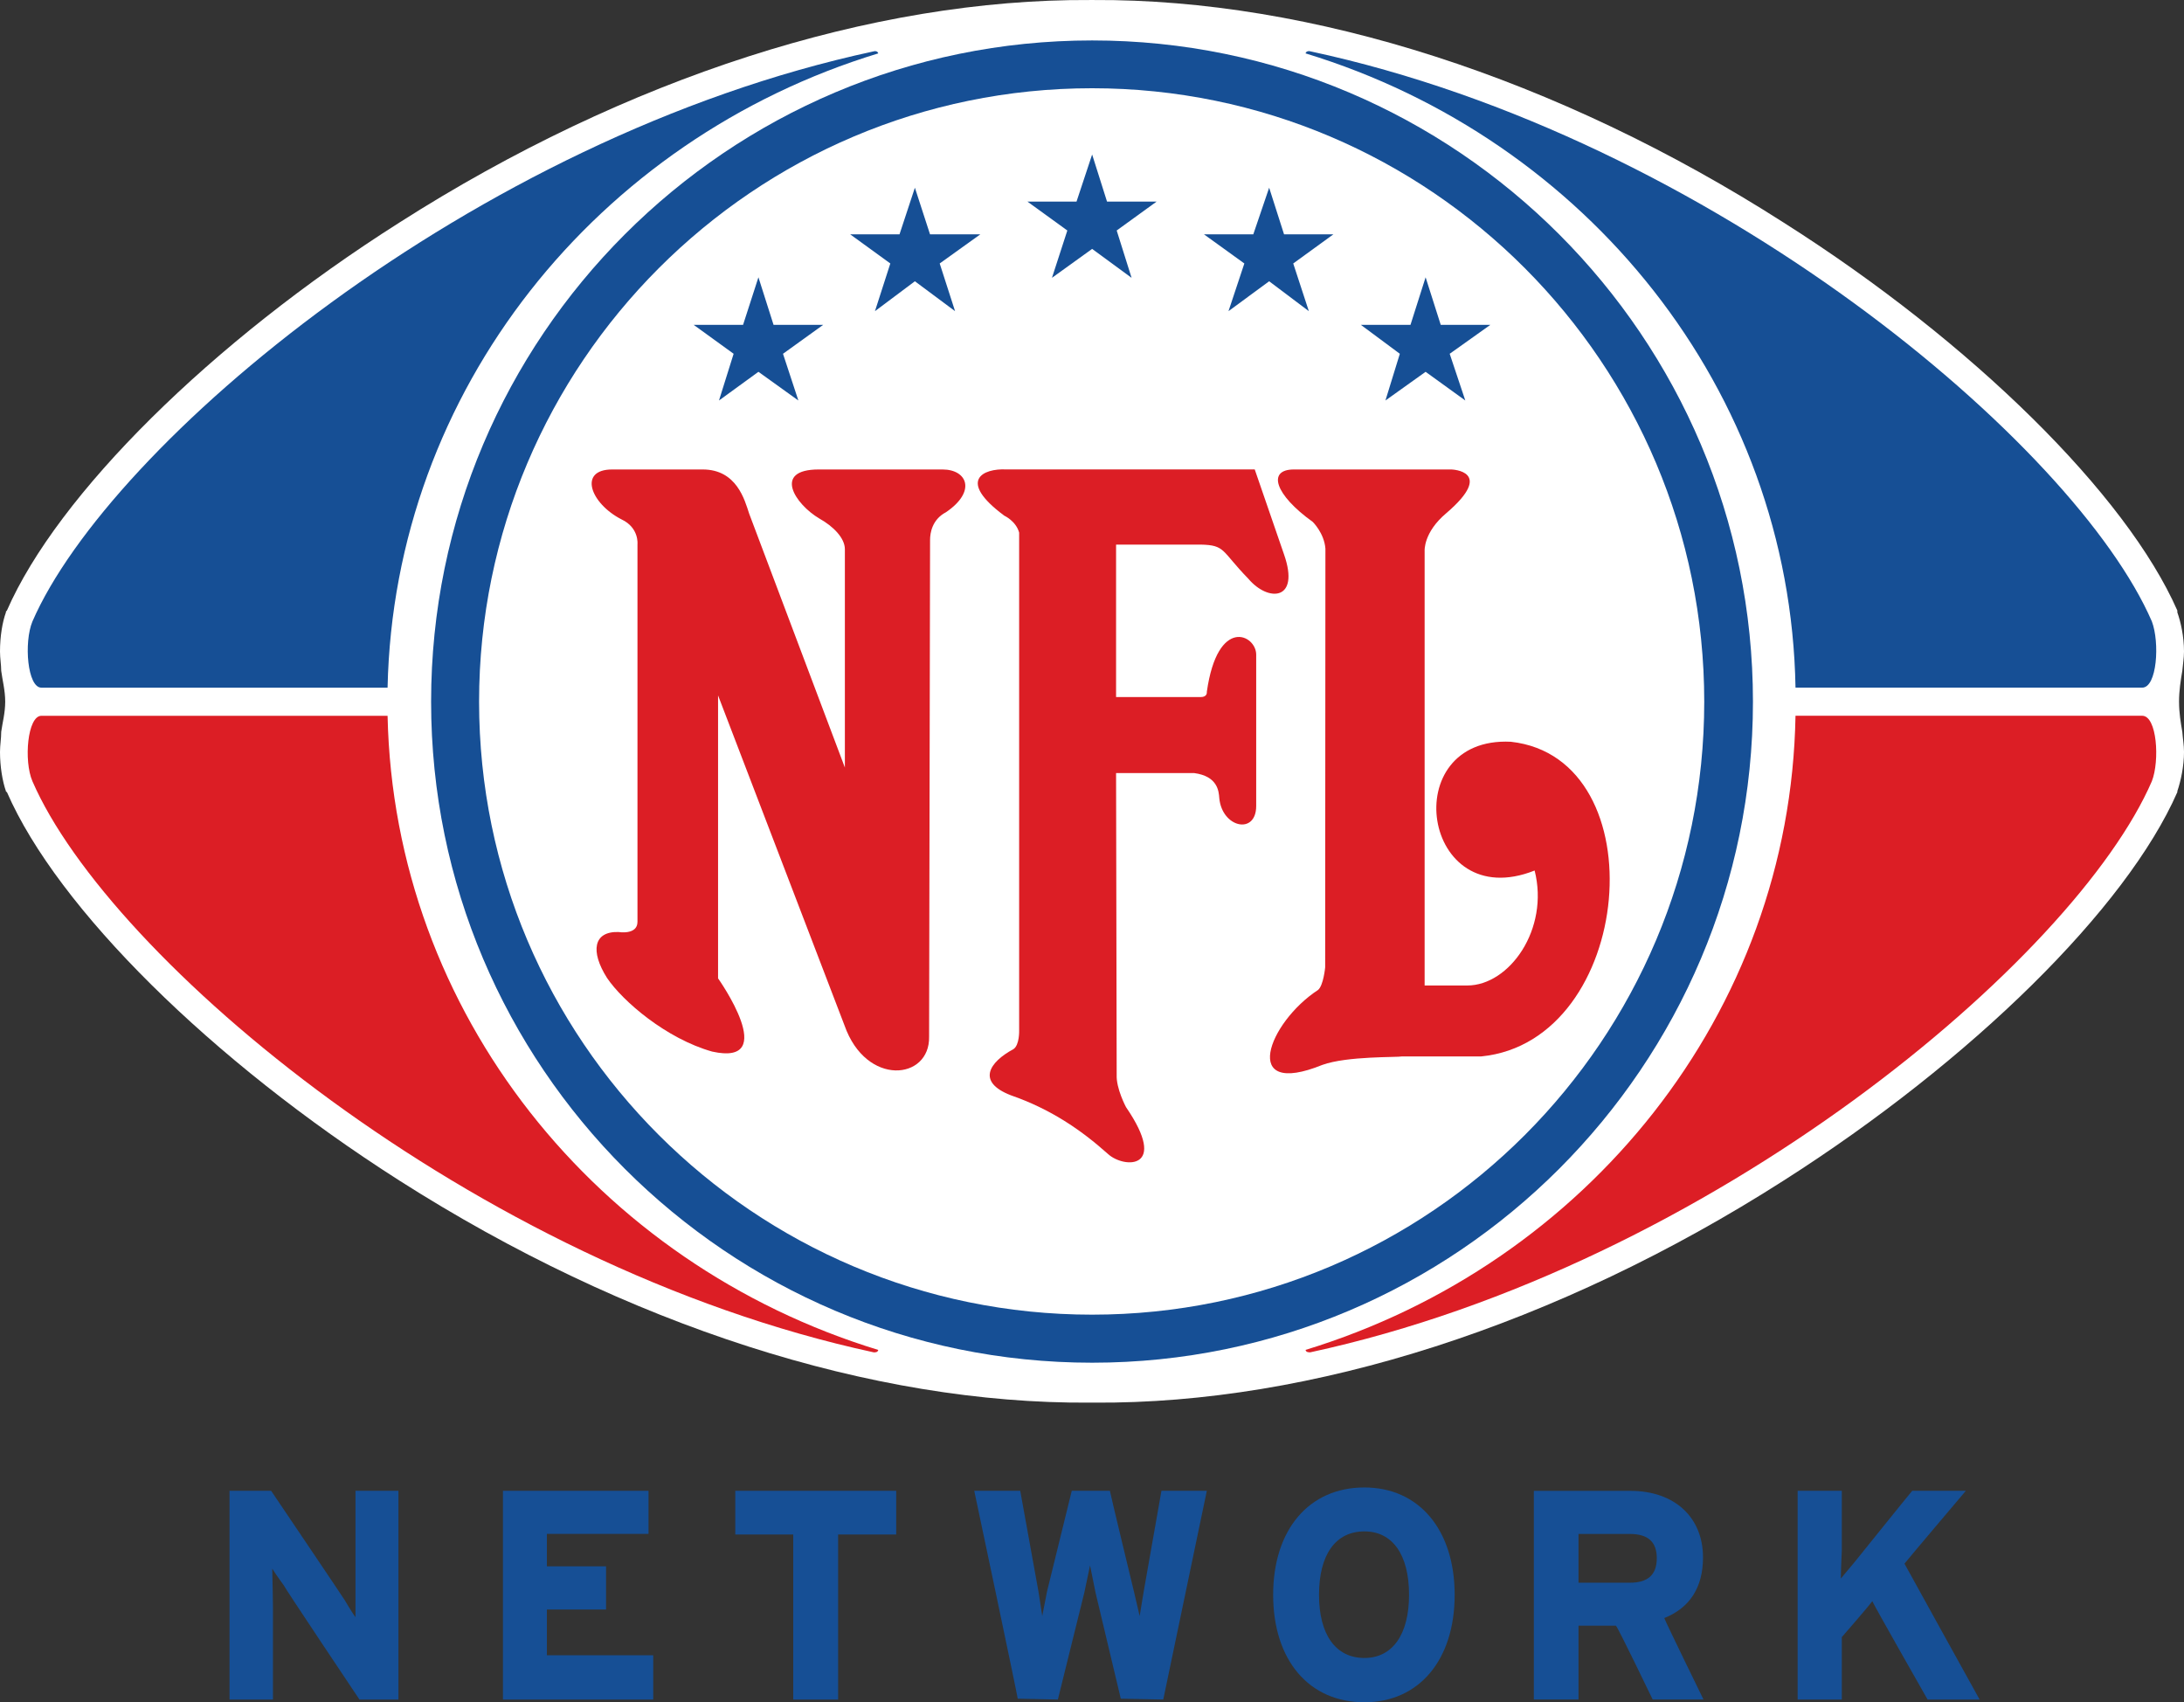
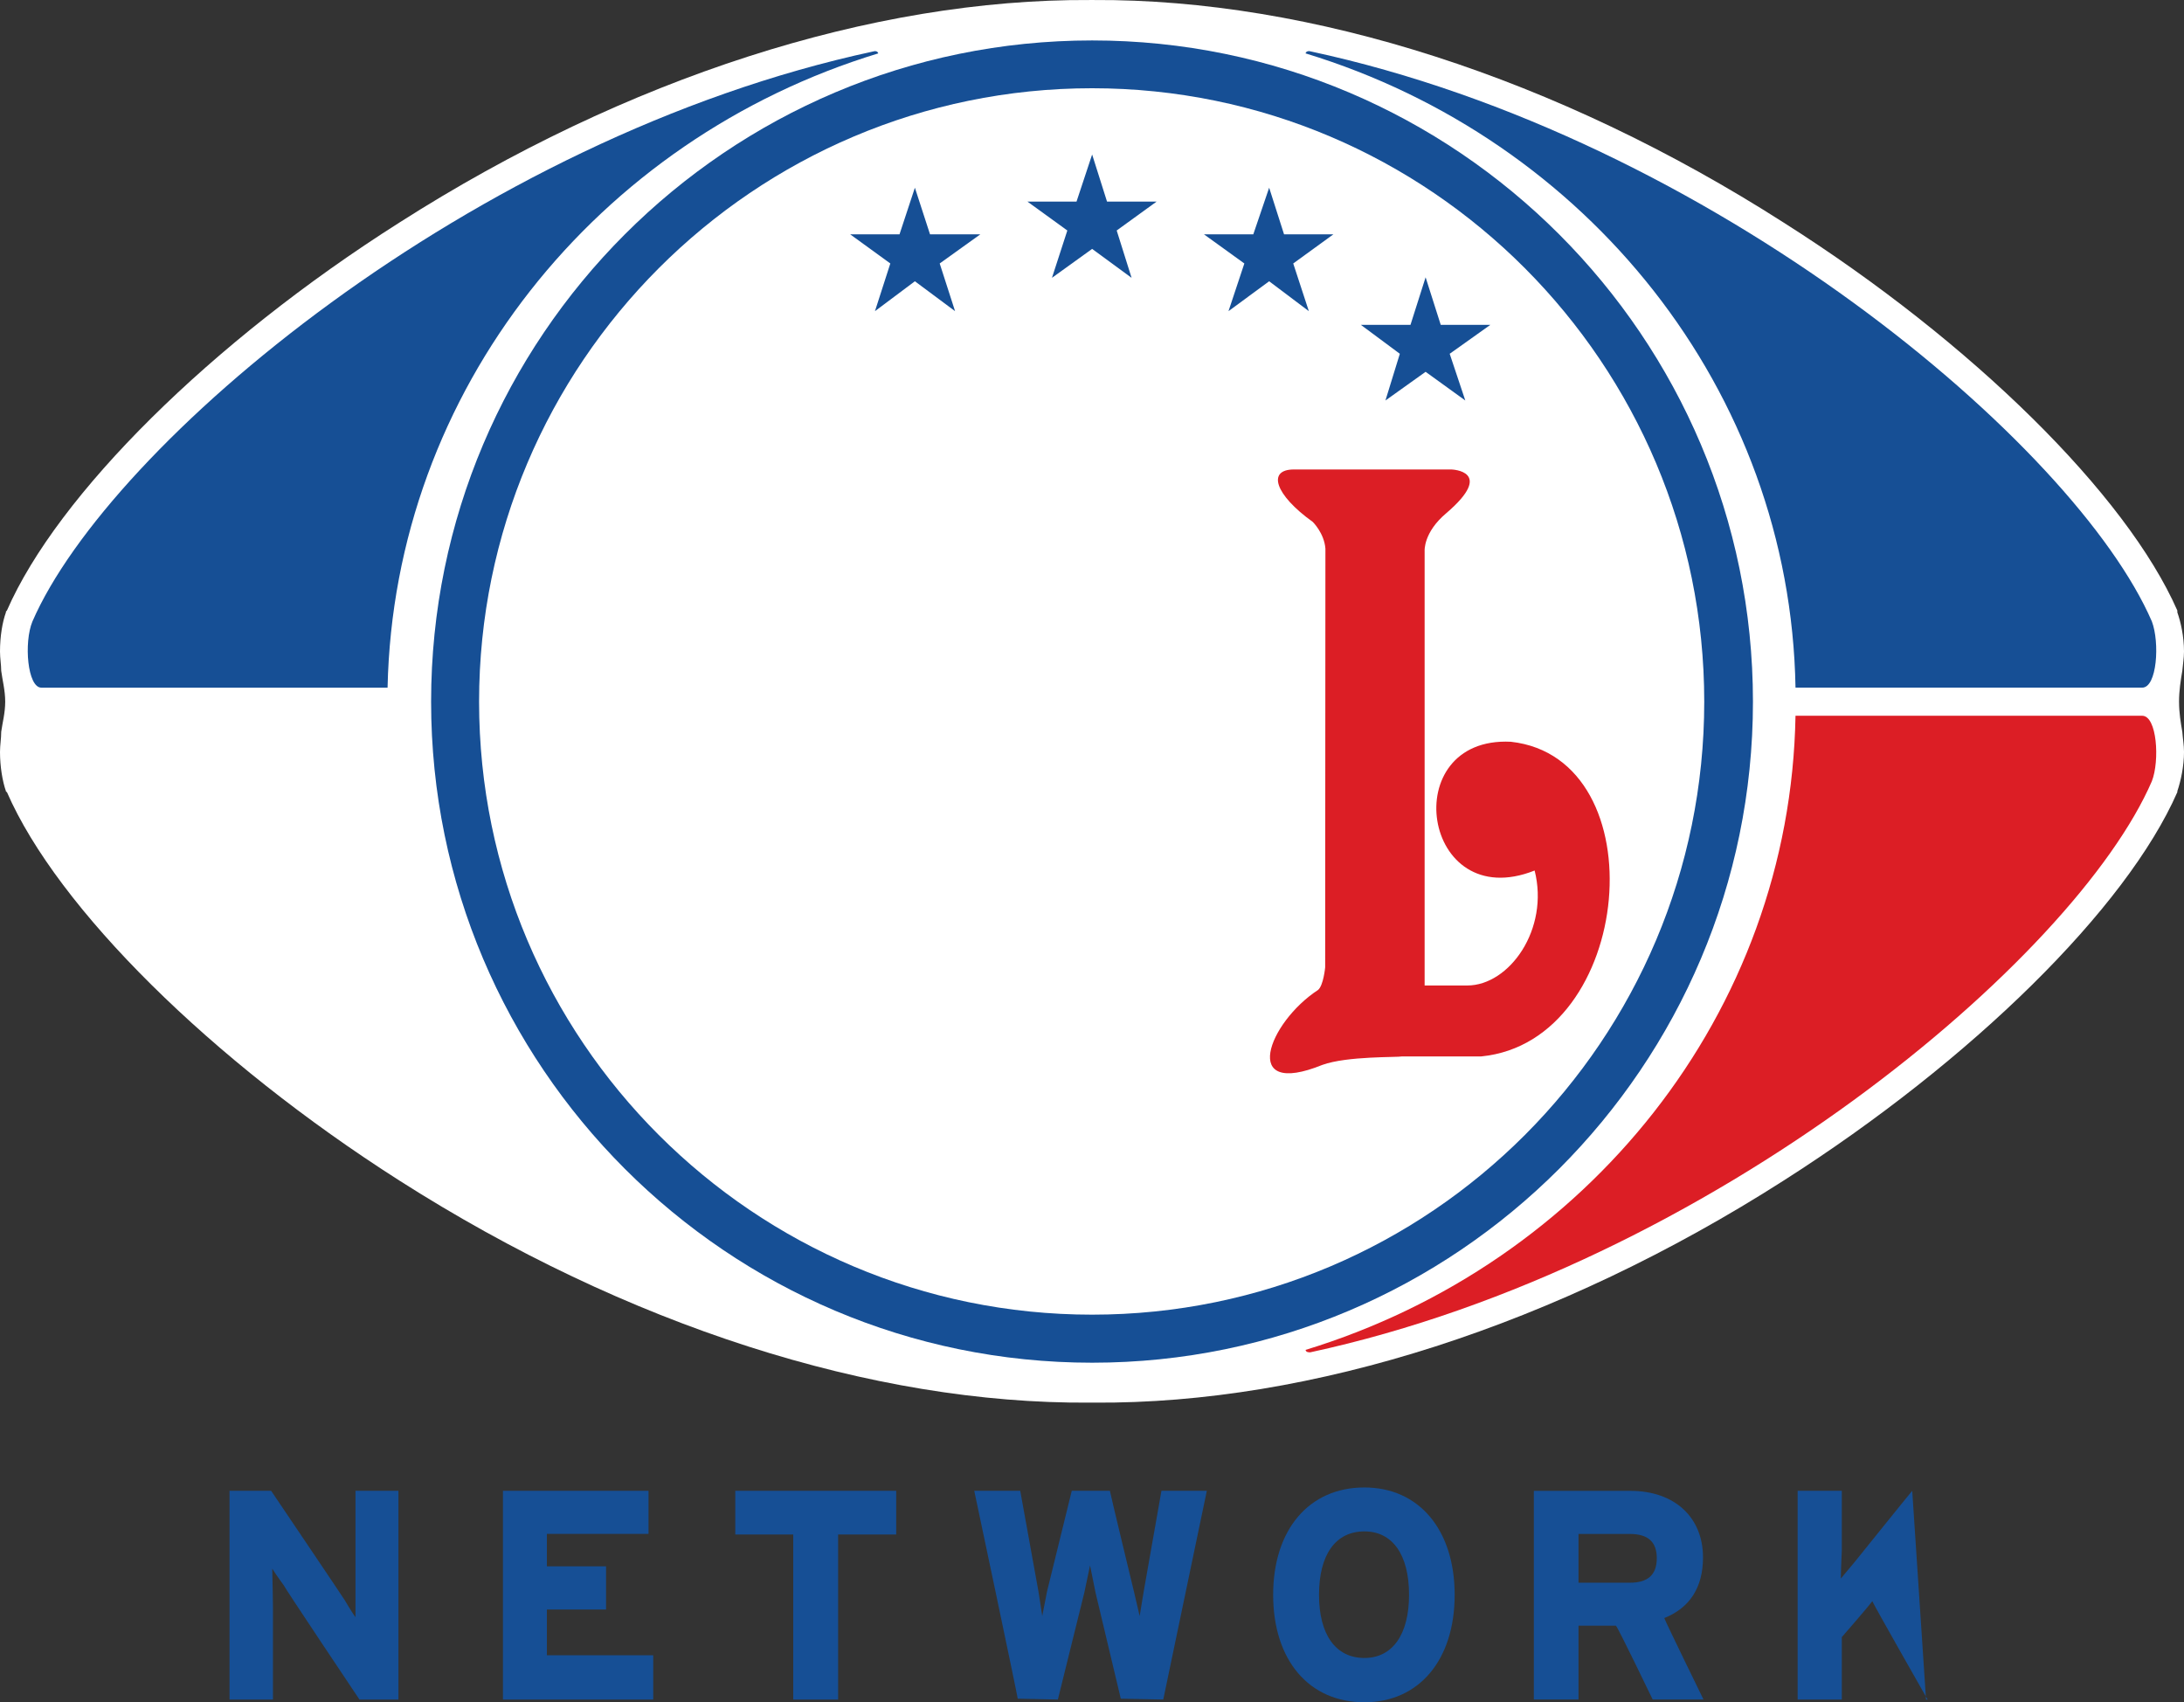
<svg xmlns="http://www.w3.org/2000/svg" xmlns:ns1="http://sodipodi.sourceforge.net/DTD/sodipodi-0.dtd" xmlns:ns2="http://www.inkscape.org/namespaces/inkscape" width="503" height="392" id="svg2" ns1:version="0.32" ns2:version="0.47 r22583" version="1.0">
  <rect width="100%" height="100%" fill="#333333" stroke="none" />
  <g ns2:label="Layer 1" ns2:groupmode="layer" id="layer1" transform="translate(-3.345,-577.052)">
    <path id="path147027" d="m 85.215,920.355 0,20.26 0,8.862 c -0.92,-1.282 -2.508,-3.985 -2.508,-3.985 0,-0.084 -16.916,-25.137 -16.916,-25.137 l -9.587,0 0,48.073 10.005,0 0,-21.403 c 0,0 -0.111,-7.608 -0.167,-8.751 0.892,1.449 2.62,3.79 2.62,3.79 0,0.279 17.474,26.364 17.474,26.364 l 8.974,0 0,-48.073 -9.893,0 z" style="fill:#164f95;fill-rule:nonzero;stroke:none" />
    <path id="path147031" d="m 119.181,920.355 0,48.073 34.613,0 0,-10.2 -24.496,0 0,-10.534 13.628,0 0,-9.949 -13.628,0 0,-7.469 23.41,0 0,-9.921 -33.526,0 z" style="fill:#164f95;fill-rule:nonzero;stroke:none" />
    <path id="path147035" d="m 172.686,920.355 0,10.061 13.349,0 0,38.013 10.339,0 0,-38.013 13.377,0 0,-10.061 -37.065,0 z" style="fill:#164f95;fill-rule:nonzero;stroke:none" />
    <path id="path147039" d="m 237.731,968.227 c 0.167,0.195 -10.005,-47.878 -10.005,-47.878 l 10.59,0 c 0,0.056 4.208,23.242 4.208,23.242 l 0.864,5.602 1.087,-5.602 5.713,-23.242 8.779,0 c 0,0.307 5.546,23.242 5.546,23.242 l 1.31,5.602 0.92,-5.602 4.097,-23.242 10.451,0 -10.033,48.073 -9.782,-0.195 c 0,-0.084 -5.825,-24.469 -5.825,-24.469 l -1.254,-6.215 -1.31,6.215 -6.103,24.664 -9.252,-0.195 z" style="fill:#164f95;fill-rule:nonzero;stroke:none" />
    <path id="path147043" d="m 307.13,944.305 c 0,-9.252 3.818,-14.603 10.451,-14.603 6.466,0 10.284,5.351 10.284,14.603 0,9.141 -3.818,14.547 -10.284,14.547 -6.633,0 -10.451,-5.407 -10.451,-14.547 m -10.562,0 c 0,15.021 8.221,24.747 21.013,24.747 12.569,0 20.79,-9.726 20.79,-24.747 0,-14.965 -8.221,-24.719 -20.79,-24.719 -12.792,0 -21.013,9.754 -21.013,24.719" style="fill:#164f95;fill-rule:nonzero;stroke:none" />
    <path id="path147047" d="m 378.707,930.29 c 4.236,0 6.215,1.867 6.215,5.574 0,3.874 -2.09,5.657 -6.215,5.657 l -11.816,0 0,-11.231 11.816,0 z m -22.1,-9.921 0,48.045 10.284,0 0,-17 8.611,0 c 0.418,0.251 8.472,17 8.472,17 l 11.705,0 c 0,0 -8.862,-18.115 -9.029,-18.756 5.936,-2.369 8.918,-7.134 8.918,-13.962 0,-9.252 -6.577,-15.328 -16.693,-15.328 l -22.267,0 z" style="fill:#164f95;fill-rule:nonzero;stroke:none" />
-     <path id="path147051" d="m 443.753,920.355 c -0.111,0.056 -13.182,16.303 -13.182,16.303 0,0 -2.062,2.48 -3.261,3.902 0,-1.811 0.223,-6.438 0.223,-6.438 l 0,-13.767 -10.172,0 0,48.073 10.172,0 0,-14.38 c 0,0 5.657,-6.466 7.023,-8.277 0.39,0.975 12.736,22.657 12.736,22.657 l 11.983,0 c 0,0 -17.111,-30.878 -17.306,-31.296 0.251,-0.39 14.129,-16.777 14.129,-16.777 l -12.346,0 z" style="fill:#164f95;fill-rule:nonzero;stroke:none" />
+     <path id="path147051" d="m 443.753,920.355 c -0.111,0.056 -13.182,16.303 -13.182,16.303 0,0 -2.062,2.48 -3.261,3.902 0,-1.811 0.223,-6.438 0.223,-6.438 l 0,-13.767 -10.172,0 0,48.073 10.172,0 0,-14.38 c 0,0 5.657,-6.466 7.023,-8.277 0.39,0.975 12.736,22.657 12.736,22.657 l 11.983,0 l -12.346,0 z" style="fill:#164f95;fill-rule:nonzero;stroke:none" />
    <path id="path147055" d="m 505.203,738.638 c 0,-2.592 0.39,-4.961 0.752,-7.106 0.111,-1.366 0.39,-2.898 0.39,-4.459 0,-3.484 -0.752,-6.8 -1.533,-9.002 l 0,-0.195 0,-0.223 c -11.705,-26.67 -47.293,-61.84 -90.629,-89.319 -52.198,-33.387 -108.855,-51.557 -158.99,-51.278 l -0.167,0 -0.139,0 -0.167,0 -0.334,0 C 204.25,576.777 147.593,594.947 95.284,628.334 51.948,655.812 16.583,690.982 4.934,717.653 l -0.223,0.223 0,0.195 c -0.808,2.202 -1.366,5.518 -1.366,9.002 0,1.561 0.279,3.093 0.279,4.459 0.279,2.146 0.92,4.515 0.92,7.106 0,2.592 -0.641,4.877 -0.92,6.939 0,1.589 -0.279,3.038 -0.279,4.626 0,3.316 0.557,6.744 1.366,9.029 l 0,0.111 0.223,0.111 c 11.649,26.726 47.014,61.813 90.35,89.43 52.309,33.359 108.966,51.529 159.102,51.167 l 0.92,0 c 50.024,0.362 106.681,-17.808 158.879,-51.167 43.336,-27.618 78.924,-62.704 90.629,-89.43 l 0,-0.111 0,-0.111 c 0.78,-2.285 1.533,-5.713 1.533,-9.029 0,-1.589 -0.279,-3.038 -0.39,-4.626 -0.362,-2.062 -0.752,-4.348 -0.752,-6.939" style="fill:#ffffff;fill-rule:nonzero;stroke:none" />
    <path id="path147059" d="m 102.633,738.638 c 0,83.912 68.25,152.218 152.246,152.218 83.884,0 152.19,-68.306 152.19,-152.218 0,-83.968 -68.306,-152.274 -152.19,-152.274 -83.996,0 -152.246,68.306 -152.246,152.274" style="fill:#164f95;fill-rule:nonzero;stroke:none" />
    <path id="path147063" d="m 113.683,738.638 c 0,-77.837 63.29,-141.266 141.182,-141.266 77.837,0 140.987,63.429 140.987,141.266 0,77.865 -63.15,141.154 -140.987,141.154 -77.893,0 -141.182,-63.29 -141.182,-141.154" style="fill:#ffffff;fill-rule:nonzero;stroke:none" />
-     <path id="path147067" d="m 143.892,685.161 21.292,0 c 7.831,0 9.67,7.023 10.702,10.172 l 22.044,58.468 0,-50.275 c 0,-2.592 -2.703,-5.295 -5.852,-7.051 -5.629,-3.316 -10.841,-11.315 -0.167,-11.315 l 28.51,0 c 5.657,0 7.887,5.016 0.808,9.838 -3.205,1.672 -3.679,4.793 -3.679,6.382 l -0.223,114.401 c 0.223,10.005 -14.492,11.565 -19.48,-2.592 l -29.123,-75.998 0,65.157 c 0,0 14.464,20.372 -1.366,16.86 -10.562,-2.982 -20.567,-11.565 -24.218,-16.972 -3.874,-6.131 -3.121,-10.729 2.648,-10.562 0,0 4.375,0.752 4.375,-2.341 l 0,-86.95 c 0,0 0.418,-3.79 -3.651,-5.713 -7.246,-3.707 -10.033,-11.51 -2.174,-11.51" style="fill:#dc1e25;fill-rule:nonzero;stroke:none" />
-     <path id="path147071" d="m 278.392,755.077 c 5.379,0.725 5.657,4.152 5.769,5.769 0.641,6.828 8.5,8.528 8.5,1.811 l 0,-34.864 c 0,-4.57 -8.89,-8.918 -11.37,8.584 0,0 0.195,1.198 -1.421,1.198 l -19.48,0 0,-35.114 19.424,0 c 5.825,0.111 4.738,1.393 11.036,7.859 4.57,5.407 11.983,5.128 8.221,-5.602 l -6.744,-19.564 -57.214,0 c -5.323,-0.279 -11.426,2.508 -0.474,10.646 0,0 2.703,1.226 3.428,3.902 l 0,114.651 c 0,0 0.111,3.344 -1.31,4.292 -5.546,2.982 -8.611,7.552 -0.557,10.646 9.057,3.149 16.024,7.859 22.378,13.544 3.651,3.288 14.046,3.679 4.097,-10.841 0,0 -2.285,-4.264 -2.146,-7.441 l -0.139,-69.476 17.724,0 0.279,0 z" style="fill:#dc1e25;fill-rule:nonzero;stroke:none" />
    <path id="path147075" d="m 337.612,685.161 c 0,0 10.284,0.279 -1.198,10.088 -5.267,4.431 -4.961,8.667 -4.961,8.667 l 0,100.076 9.81,0 c 9.698,0 18.951,-12.959 15.523,-26.475 -25.974,10.311 -31.965,-30.962 -5.462,-29.652 33.972,3.79 28.426,68.919 -6.8,72.458 l -18.226,0 c -1.087,0.251 -12.68,-0.111 -18.393,1.951 -19.118,7.747 -12.485,-9.754 -1.003,-17.251 1.254,-1.031 1.644,-5.211 1.644,-5.211 l 0.056,-96.425 c -0.279,-3.595 -2.926,-6.159 -2.926,-6.159 -8.723,-6.243 -10.562,-12.067 -4.32,-12.067 l 36.257,0 z" style="fill:#dc1e25;fill-rule:nonzero;stroke:none" />
    <path id="path147079" d="m 214.054,620.28 3.484,10.729 11.593,0 -9.364,6.716 3.539,10.98 -9.252,-6.884 -9.197,6.884 3.539,-10.98 -9.252,-6.716 11.37,0 3.539,-10.729 z" style="fill:#164f95;fill-rule:nonzero;stroke:none" />
-     <path id="path147083" d="m 178.02,640.908 3.484,10.952 11.426,0 -9.252,6.661 3.539,10.757 -9.197,-6.605 -9.085,6.605 3.372,-10.757 -9.197,-6.661 11.37,0 3.539,-10.952 z" style="fill:#164f95;fill-rule:nonzero;stroke:none" />
    <path id="path147087" d="m 295.645,620.28 -3.651,10.729 -11.37,0 9.308,6.716 -3.651,10.98 9.364,-6.884 9.141,6.884 -3.595,-10.98 9.252,-6.716 -11.37,0 -3.428,-10.729 z" style="fill:#164f95;fill-rule:nonzero;stroke:none" />
    <path id="path147091" d="m 331.679,640.908 -3.484,10.952 -11.426,0 8.974,6.661 -3.316,10.757 9.252,-6.605 9.141,6.605 -3.595,-10.757 9.364,-6.661 -11.426,0 -3.484,-10.952 z" style="fill:#164f95;fill-rule:nonzero;stroke:none" />
    <path id="path147095" d="m 254.876,612.63 -3.595,10.841 -11.315,0 9.197,6.661 -3.539,10.897 9.252,-6.661 9.085,6.661 -3.428,-10.897 9.197,-6.661 -11.426,0 -3.428,-10.841 z" style="fill:#164f95;fill-rule:nonzero;stroke:none" />
    <path id="path147099" d="m 204.582,588.872 c -92.579,19.87 -176.13,90.712 -193.77,131.289 -2.007,4.849 -1.143,15.244 2.062,15.244 l 79.732,0 c 1.477,-68.557 48.408,-126.384 113.007,-146.059 -0.111,-0.474 -0.641,-0.613 -1.031,-0.474" style="fill:#164f95;fill-rule:nonzero;stroke:none" />
    <path id="path147103" d="M 498.944,720.158 C 481.359,679.581 397.809,608.739 305.118,588.869 c -0.39,-0.139 -0.975,0 -1.087,0.474 64.599,19.675 111.642,77.503 112.84,146.059 l 79.844,0 c 3.428,0 4.069,-10.395 2.229,-15.244" style="fill:#164f95;fill-rule:nonzero;stroke:none" />
-     <path id="path147107" d="M 205.616,887.916 C 141.016,868.185 94.085,810.413 92.608,741.884 l -79.732,0 c -3.205,0 -4.097,10.367 -2.062,15.077 17.641,40.66 101.191,111.502 193.77,131.512 0.39,0 0.92,0 1.031,-0.557" style="fill:#dc1e25;fill-rule:nonzero;stroke:none" />
    <path id="path147111" d="m 496.714,741.876 -79.844,0 c -1.198,68.529 -48.241,126.3 -112.84,146.031 0.111,0.557 0.697,0.557 1.087,0.557 92.691,-20.01 176.241,-90.852 193.826,-131.512 1.839,-4.71 1.198,-15.077 -2.229,-15.077" style="fill:#dc1e25;fill-rule:nonzero;stroke:none" />
  </g>
</svg>